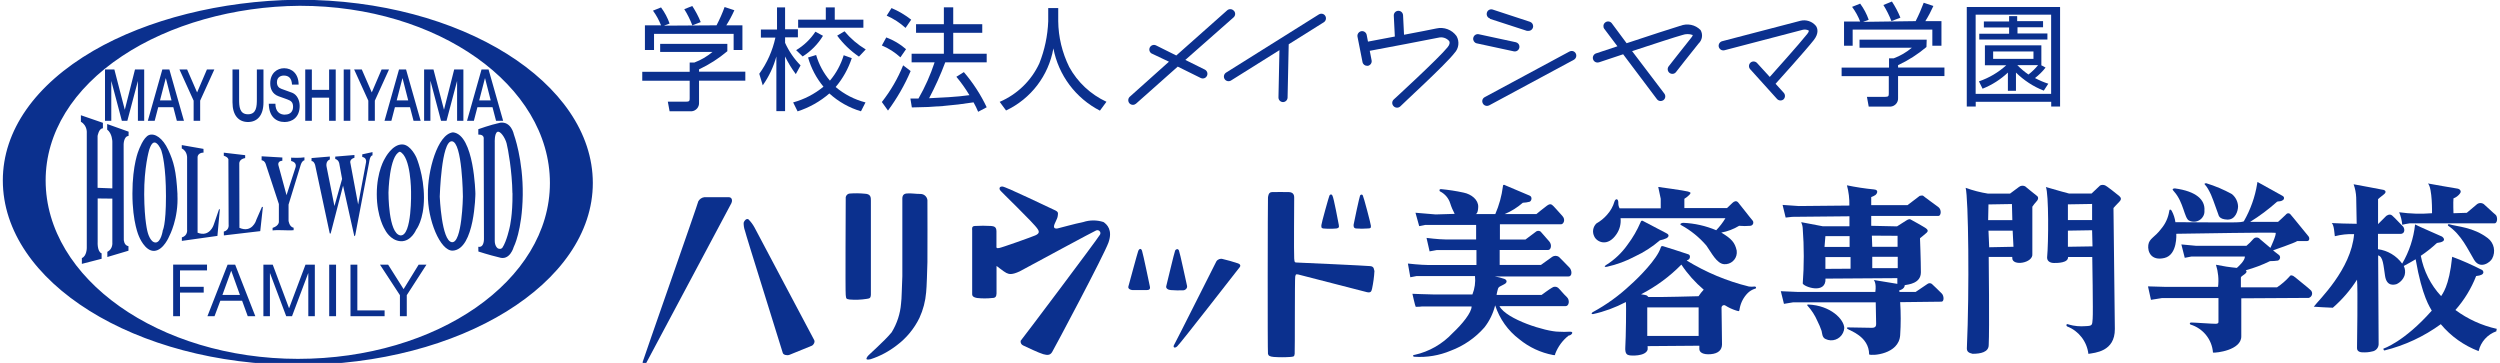
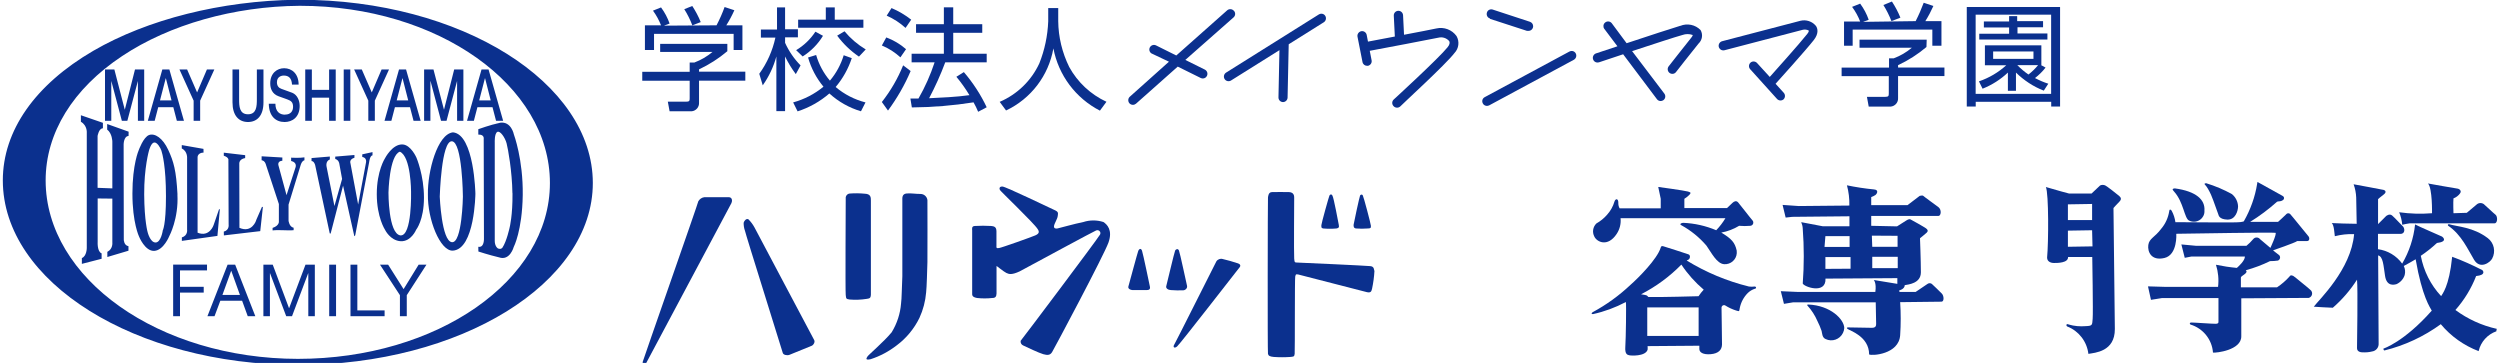
<svg xmlns="http://www.w3.org/2000/svg" id="_レイヤー_1" viewBox="0 0 310 45">
  <defs>
    <style>.cls-1{fill:#0b308e;}</style>
  </defs>
  <g id="_レイヤー_1-2">
    <path class="cls-1" d="M90.19,6.35c-1.07,.9-2.25,1.66-3.51,2.25v.29h5.74v1.11h-5.74v2.72c.04,.55-.37,1.03-.92,1.08-.07,0-.14,0-.21,0h-2.52l-.22-1.19h2.25c.43,0,.46-.11,.46-.42v-2.18h-5.88v-1.11h5.88v-1.15h.59c.82-.31,1.57-.75,2.24-1.31h-6.49v-1h8.33v.92Zm-1.34-3.21c.38-.73,.72-1.49,1-2.27l1.21,.4c-.29,.65-.62,1.27-1,1.87h2v3.06h-1.09v-2h-9.87v2h-1.13V3.14h2c-.26-.65-.59-1.26-1-1.82l1-.4c.45,.61,.81,1.28,1.06,2l-.69,.26,6.51-.04Zm-3,0c-.27-.7-.6-1.37-1-2l.99-.4c.41,.63,.77,1.3,1.05,2l-1.04,.4Z" />
    <path class="cls-1" d="M98.68,9.19c-.51-.68-.96-1.42-1.33-2.19v6.78h-1.08V7c-.35,1.28-.92,2.5-1.69,3.58l-.43-1.43c.97-1.34,1.65-2.87,2-4.49h-1.8v-1h2V.92h1V3.63h1.59v1h-1.59v.68c.47,1.04,1.12,1.99,1.92,2.8l-.59,1.08Zm-.33,3.51c1.38-.38,2.66-1.04,3.76-1.95-.88-1.06-1.53-2.29-1.91-3.62l1-.31c.34,1.17,.92,2.25,1.71,3.18,.78-.92,1.36-2,1.71-3.15l1,.36c-.43,1.31-1.11,2.53-2,3.58,1.07,.91,2.34,1.56,3.7,1.91l-.56,1.1c-1.46-.43-2.8-1.19-3.92-2.21-1.15,1-2.49,1.75-3.94,2.22l-.55-1.11Zm.37-6.48c.96-.57,1.78-1.36,2.39-2.29l.94,.51c-.63,1.04-1.49,1.91-2.52,2.56l-.81-.78Zm4.79-5.3v1.52h3.55v1h-8.09v-1h3.43V.92h1.11Zm3,6.1c-1.04-.71-1.96-1.59-2.7-2.6l.91-.54c.74,.89,1.63,1.65,2.63,2.25l-.84,.89Z" />
    <path class="cls-1" d="M109.35,12.65c1.09-1.39,1.98-2.92,2.64-4.55l.93,.71c-.74,1.74-1.69,3.38-2.81,4.9l-.76-1.06Zm2.3-5.54c-.68-.62-1.45-1.12-2.3-1.47l.55-1c.9,.34,1.73,.83,2.45,1.46l-.7,1.01Zm.64-3.65c-.7-.63-1.48-1.14-2.34-1.52l.6-.94c.87,.37,1.69,.85,2.44,1.44l-.7,1.02Zm7.23,5.48c1.13,1.32,2.09,2.79,2.83,4.36l-1.06,.56c-.16-.4-.36-.79-.57-1.17-2.53,.4-5.09,.61-7.65,.63l-.18-1.1h1c.82-1.43,1.49-2.93,2-4.49h-2.85v-1.07h4v-2.59h-3.45v-1.07h3.45V.91h1.16V3h3.6v1.07h-3.6v2.59h4.15v1.07h-5.14c-.57,1.53-1.24,3.01-2,4.45,1.33-.06,3.5-.16,5-.38-.48-.8-1.02-1.56-1.62-2.28l.93-.58Z" />
    <path class="cls-1" d="M131.22,1v1.62c.02,1.97,.49,3.91,1.36,5.68,1.04,1.9,2.66,3.41,4.62,4.32l-.81,1.1c-3.01-1.55-5.14-4.4-5.77-7.72-.59,3.37-2.78,6.24-5.87,7.7l-.79-1.07c2.17-.93,3.93-2.63,4.92-4.78,.66-1.66,1.03-3.42,1.1-5.21V1h1.24Z" />
    <path class="cls-1" d="M238.88,5.83c-1.07,.9-2.25,1.66-3.52,2.25v.29h5.75v1.06h-5.75v2.72c.04,.55-.38,1.03-.93,1.07-.07,0-.13,0-.2,0h-2.51l-.22-1.21h2.25c.43,0,.46-.11,.46-.43v-2.14h-5.85v-1.06h5.88v-1.15h.59c.82-.31,1.57-.75,2.24-1.31h-6.49v-1h8.33l-.03,.92Zm-1.34-3.21c.38-.74,.71-1.5,1-2.28l1.2,.4c-.29,.65-.62,1.28-1,1.88h2v3.05h-1.13V3.67h-9.88v2h-1.07V2.67h2c-.25-.65-.59-1.26-1-1.82l1-.4c.45,.61,.81,1.28,1.06,2l-.69,.26,6.51-.09Zm-3,0c-.27-.7-.61-1.37-1-2l1.06-.43c.41,.63,.77,1.3,1.05,2l-1.11,.43Z" />
    <path class="cls-1" d="M255.44,13.21h-1.09v-.59h-9.36v.59h-1.11V.87h11.57V13.21Zm-1.1-11.39h-9.36V11.64h9.36V1.82Zm-.69,6.56c-.38,.49-.82,.92-1.31,1.3,.53,.28,1.08,.52,1.65,.7l-.56,.86c-1.29-.5-2.46-1.27-3.45-2.24v2.26h-1v-2.26c-.91,.86-1.98,1.54-3.14,2l-.45-.91c1.26-.43,2.41-1.11,3.39-2h-2.65v-2.47h7v2.44h-.06l.58,.32Zm-.32-5h-3.16v.77h3.71v.75h-8.45v-.72h3.7v-.77h-3.13v-.75h3.13v-.66h1v.62h3.21v.76Zm-1.18,3h-5v.92h5v-.92Zm-2,1.7c.42,.43,.88,.82,1.38,1.16,.44-.34,.84-.73,1.19-1.16h-2.57Z" />
    <path class="cls-1" d="M184.74,2.33l4.61,1.5h.18c.32,0,.58-.26,.58-.58,0-.25-.16-.47-.4-.55l-4.57-1.5c-.3-.12-.64,.02-.75,.32s.02,.64,.32,.75c.02,0,.05,.02,.07,.02l-.04,.03Z" />
    <path class="cls-1" d="M152.99,1.33c-.21-.24-.58-.26-.82-.05,0,0,0,0,0,0l-6.31,5.6-2.51-1.25c-.28-.14-.62-.03-.77,.25,0,0,0,0,0,0-.14,.27-.04,.61,.23,.76,0,0,.02,0,.03,.01l2.11,1-4.85,4.34c-.24,.21-.26,.58-.05,.82,0,0,0,0,0,0,.11,.12,.27,.19,.43,.19,.14,0,.27-.05,.38-.14l5.18-4.6,2.85,1.41c.08,.04,.17,.06,.26,.06,.22,0,.41-.12,.51-.32,.14-.29,.03-.63-.26-.78,0,0,0,0,0,0l-2.42-1.2,6-5.29c.23-.22,.24-.58,.02-.81,0,0,0,0-.01-.01Z" />
    <path class="cls-1" d="M163.57,1.77l-11.53,7.23c-.27,.17-.36,.52-.19,.8,0,0,0,0,0,0,.17,.27,.53,.35,.8,.18l6-3.76-.12,5.85c-.01,.31,.23,.58,.55,.59,0,0,0,0,.01,0h0c.31,0,.57-.26,.57-.57h0s.14-6.6,.14-6.6l4.37-2.74c.24-.17,.32-.49,.18-.75-.15-.28-.49-.38-.77-.23,0,0,0,0,0,0Z" />
    <path class="cls-1" d="M178.1,3.53c-.55,.12-2.25,.45-4,.78l-.12-2.42c-.02-.32-.28-.56-.6-.55-.31,.01-.56,.27-.55,.59,0,0,0,0,0,.01l.13,2.59-3.33,.63-.16-.83c-.06-.31-.36-.52-.68-.46,0,0,0,0,0,0-.31,.07-.52,.37-.46,.68l.62,3.14c.05,.28,.29,.47,.57,.47h.11c.31-.07,.51-.37,.45-.68l-.23-1.18c1.65-.31,7.4-1.39,8.52-1.63,.48-.12,.99,.04,1.32,.41,.13,.21,.06,.47-.19,.78-1.05,1.32-6.63,6.44-6.69,6.49-.23,.23-.23,.59,0,.82,.11,.12,.27,.18,.43,.18,.14,0,.28-.05,.39-.15,.16-.2,5.64-5.2,6.72-6.62,.55-.57,.65-1.43,.26-2.11-.57-.79-1.56-1.16-2.51-.94Z" />
-     <path class="cls-1" d="M187.85,6.38c.32-.01,.57-.28,.56-.6,0-.26-.18-.47-.43-.54l-4.64-1c-.32-.05-.61,.17-.66,.49-.04,.29,.13,.56,.41,.64l4.64,1h.12Z" />
    <path class="cls-1" d="M194.61,6.39l-10.51,5.66c-.28,.15-.38,.49-.23,.77,0,0,0,0,0,0,.14,.28,.49,.39,.77,.25,0,0,0,0,.01,0l10.51-5.66c.28-.16,.38-.51,.23-.79-.15-.28-.49-.38-.77-.23,0,0,0,0,0,0Z" />
    <path class="cls-1" d="M208.35,3.2c-.82,.24-4,1.28-6.65,2.16l-1.85-2.49c-.21-.25-.57-.28-.82-.07-.23,.19-.27,.52-.11,.76l1.64,2.18-2.65,.88c-.3,.1-.47,.43-.37,.73,.09,.3,.41,.47,.71,.38,0,0,.01,0,.02,0l3-1,4.19,5.57c.11,.15,.28,.23,.46,.23,.12,0,.24-.04,.34-.11,.26-.19,.31-.55,.12-.81l-4-5.27c2.56-.84,5.48-1.8,6.24-2,.41-.15,.87-.15,1.28,0,0,0,0,.11-.18,.33-.88,1.09-2.79,3.54-2.81,3.56-.19,.25-.14,.62,.11,.81,.25,.19,.61,.15,.8-.1,0,0,0,0,0,0,0,0,1.92-2.46,2.8-3.54,.46-.43,.57-1.12,.25-1.67-.65-.67-1.65-.88-2.52-.52Z" />
    <path class="cls-1" d="M223.24,2.58l-9.69,2.53c-.31,.08-.5,.4-.42,.71,.09,.31,.4,.49,.71,.41l9.68-2.53c.26-.07,.54-.04,.78,.1,0,0,0,.17-.21,.42-.89,1.14-4.27,4.9-4.64,5.32l-1.58-1.73c-.21-.23-.58-.25-.81-.04-.23,.21-.25,.58-.04,.81h0l3.33,3.69c.11,.12,.27,.19,.43,.19,.14,0,.28-.05,.39-.15,.22-.23,.22-.59,0-.82l-1-1.1h0c.16-.17,3.78-4.19,4.74-5.42,.67-.86,.46-1.47,.27-1.75-.47-.57-1.22-.82-1.94-.64Z" />
    <path class="cls-1" d="M90.35,24.45h-3c-.32,.04-.6,.23-.76,.51,0,.17-6.82,19.6-6.89,19.9s.25,.49,.38,.25,10.51-19.71,10.62-19.93,.14-.73-.35-.73Z" />
    <path class="cls-1" d="M93.55,28.19c-.2-.37-.45-.7-.75-1-.25-.13-.52,.17-.59,.44,0,.34,.05,.68,.17,1,0,.19,4.62,14.85,4.68,15.12s.56,.36,.83,.25l2.8-1.14c.16-.07,.42-.44,.26-.71s-7.35-13.88-7.4-13.96Z" />
    <path class="cls-1" d="M107.99,36.52v-11.64c0-.39,0-.83-.75-.86-.63-.06-1.26-.07-1.89-.02-.31,.04-.52,.32-.48,.63,0,0,0,.02,0,.02,0,.23-.06,11.5,0,11.92s0,.51,.48,.57c.71,.06,1.42,.03,2.12-.08,.35-.06,.5-.06,.52-.54Z" />
    <path class="cls-1" d="M114.15,24.05c-.7,0-1.12-.11-1.72-.06s-.54,.57-.54,.83v9.44c-.07,1.41-.07,2.77-.16,3.38-.1,1.26-.5,2.48-1.16,3.56-.93,1.14-2.9,2.82-3,3s-.37,.51,.39,.34c1.18-.38,2.27-.97,3.25-1.73,1.19-.89,2.15-2.06,2.8-3.39,.46-1,.74-2.07,.83-3.16,.07-.53,.14-3,.16-3.77s0-7.47,0-7.68c-.05-.43-.42-.76-.85-.76Z" />
    <path class="cls-1" d="M136.82,27.53c-.81-.26-1.67-.26-2.48,0-1.07,.21-3,.76-3.22,.8s-.47,0-.42-.32,.42-.86,.46-1.23,.12-.51-.43-.75-6-2.88-6.42-2.9-.4,.27-.32,.43,4.23,4.12,4.67,4.83c.24,.34,.22,.58-.29,.8s-4.13,1.51-4.5,1.57-.31-.1-.31-.27v-1.81c0-.61-.37-.62-.66-.66-.67-.04-1.33-.04-2,0-.48,0-.34,.45-.35,.54s0,7.64,0,7.91,.19,.41,.6,.48c.63,.07,1.27,.07,1.9,0,.37,0,.51-.17,.52-.56s0-3.38,0-3.41,.88,.7,1.21,.86,.67,.27,1.66-.19c1.86-1,9.25-5,9.47-5.07,.18-.09,.4-.02,.5,.16,.07,.13,.05,.3-.05,.41-.27,.5-9.68,13-9.8,13.11-.04,.24,.09,.49,.32,.58,.42,.2,2,.95,2.49,1.08s.83,.16,1.09-.26,6.47-12.08,7-13.61-.19-2.23-.64-2.52Z" />
    <path class="cls-1" d="M141.61,31.09c-.13-.37-.37-.21-.46,0s-1.15,4.16-1.23,4.43,.24,.44,.51,.45,1.48,0,1.75,0,.48-.08,.41-.42-.85-4.09-.98-4.46Z" />
    <path class="cls-1" d="M146.71,36c.25,0,.56-.25,.48-.57s-.88-4.1-1-4.37-.38-.17-.47,0-1.06,4.27-1.1,4.4c-.1,.29,.23,.5,.57,.51,.51,.04,1.01,.05,1.52,.03Z" />
    <path class="cls-1" d="M153.52,32.66c-.48-.17-1.52-.46-1.9-.54-.3-.09-.62,.03-.79,.29-.16,.29-5.08,10.11-5.24,10.35s0,.51,.37,.2,7.64-9.69,7.7-9.75,.34-.37-.14-.55Z" />
    <path class="cls-1" d="M169.93,33c-.5-.06-8.59-.43-9-.44s-.4,0-.45-.51,0-7.35,0-7.53,0-.67-.63-.7-1.65,0-2.11,0-.48,.49-.51,.67-.06,19.15,0,19.39,.22,.33,.7,.38c.7,.05,1.4,.05,2.1,0,.34-.05,.47,0,.51-.38s0-9.44,.07-9.6,0-.32,.35-.25,8,2.08,8.55,2.2,.55-.19,.63-.45c.15-.72,.25-1.44,.29-2.17-.08-.18-.01-.56-.5-.61Z" />
    <path class="cls-1" d="M164.07,28.33c.55,.05,1.11,.05,1.66,0,.25-.06,.35-.11,.28-.45s-.62-3.35-.79-3.63-.32-.07-.37,0-1,3.46-1,3.67-.03,.37,.22,.41Z" />
    <path class="cls-1" d="M168.14,28.33c.49,.04,.98,.04,1.47,0,.35,0,.4-.07,.38-.34s-.89-3.55-1-3.75-.28-.1-.34,0-.78,3.4-.8,3.61,0,.44,.29,.48Z" />
-     <path class="cls-1" d="M194.65,41.13c-.46,.03-.91,.03-1.37,0-1.58,0-6.49-1.52-7.35-3.17h8.21c.43,0,.54-.76,.15-1.12s-.85-.94-1.09-1.16c-.23-.17-.53-.17-.76,0-.34,.19-1.28,.89-1.28,.89h-5.58s0-.14,.08-.43,.08-.47,.3-.6,.57-.27,.73-.4,.22-.42-.16-.56c-.39-.14-.79-.24-1.19-.3h9.15c.49,0,.45-.77,.12-1.1s-1.16-1.21-1.31-1.33c-.25-.17-.58-.17-.83,0l-1.39,1h-5.12v-1.85h6c.37,0,.51-.64,.15-1.06s-1.08-1.23-1.08-1.23c-.2-.14-.46-.11-.63,.06l-1.24,.93h-3.17v-1.89h7.59c.27,0,.61-.55,.14-1.05s-1.1-1.26-1.27-1.36-.29-.13-.61,.09-1.32,1.05-1.32,1.05h-3.93c.82-.34,1.57-.82,2.24-1.4,.28-.01,.56-.05,.83-.12,.27-.09,.38-.63,0-.77l-3-1.27s-.3-.21-.3,.14c-.15,1.18-.47,2.33-.94,3.42h-2.43s.28,0,.31-.88-.83-1.58-1.83-1.78c-.92-.2-1.85-.34-2.78-.43-.32,0-.17,.31-.09,.3,.59,.31,1.03,.83,1.23,1.47,.14,.45,.33,.88,.55,1.3l-2.36,.07-2.5-.21,.46,1.66,.75-.15h6.31v1.8h-3.84c-.8,0-2.31-.19-2.31-.19l.38,1.67,.87-.16h4.94v1.85h-6c-.88,0-2.5-.18-2.5-.18l.3,1.7,.78-.15h7.24c.08,.77-.03,1.56-.32,2.28h-4.92c-.51,0-2.52-.08-2.52-.08,0,0,.35,1.58,.41,1.61,.27,.01,.54,0,.8-.04h6.13c0,.76-1.15,2.18-2.36,3.31-1.26,1.35-2.9,2.29-4.7,2.69-.25,0-.28,.23,0,.24,1.52,.1,3.05-.16,4.46-.75,1.61-.6,3.05-1.59,4.18-2.88,.64-.81,1.09-1.75,1.34-2.75,.55,1.68,1.59,3.15,3,4.21,1.21,.99,2.64,1.66,4.18,1.95,.1,0,.27,.1,.26-.13,.34-.9,.92-1.69,1.67-2.28,.32,0,.76-.51,.14-.48Z" />
    <path class="cls-1" d="M200.47,29c.38-.57,.55-1.26,.48-1.94h13c-.32,.54-.71,1.04-1.14,1.49-1.3-.55-2.68-.86-4.09-.92-.22,0-.51,.16-.25,.29,1.19,.65,2.25,1.51,3.13,2.54,.6,.84,1.27,2.24,2.2,2.3,.81,.05,1.51-.56,1.56-1.37,0-.11,0-.21-.01-.32-.22-1-.64-1.47-1.91-2.23,.78-.14,1.53-.43,2.21-.84,.47,.04,.93,.04,1.4,0,.22-.02,.38-.21,.36-.43,0-.09-.04-.17-.1-.24-.29-.32-1.57-2-1.79-2.24s-.48-.14-.7,.07l-.67,.64h-5.29v-1.15c.23-.14,.45-.31,.64-.51,.13-.19,.26-.26-.19-.39s-3.69-.57-3.69-.57l.31,1.47v1.18h-5.1c-.12-.21-.17-.46-.16-.7,0-.54-.35-.54-.48-.13-.17,.59-.48,1.14-.89,1.6-.38,.45-.84,.82-1.35,1.11-.44,.43-.54,1.09-.25,1.63,.31,.66,1.65,1.35,2.77-.34Z" />
-     <path class="cls-1" d="M203.75,27.41s-.22-.17-.32,.15c-.42,.98-.95,1.9-1.59,2.75-.71,1.02-1.62,1.89-2.68,2.55-.26,.16-.22,.29,.1,.22,1.21-.27,2.38-.7,3.47-1.28,1.12-.52,2.16-1.19,3.1-2,.28-.05,.56-.14,.82-.26,.19-.1,.45-.39,0-.61l-2.9-1.52Z" />
    <path class="cls-1" d="M217.57,35.53c-.23,.03-.47,.03-.7,0-2.73-.67-5.33-1.76-7.73-3.23,.07,0,.07-.05,.23-.11s.32-.52,0-.65-2.9-.93-3.11-1-.3,0-.34,.19c-.44,1.39-2.7,3.68-3.76,4.61-1.39,1.31-2.95,2.44-4.63,3.35-.1,.05-.32,.25,0,.26,1.42-.31,2.79-.82,4.08-1.5,.06,.33,0,4.56-.07,5.54s.28,1,.47,1.06,2,.17,2.29-.67c.02-.15,.02-.31,0-.46l6.42-.05v.41c0,.41,.45,.72,1.41,.64s1.39-.54,1.4-1.21-.07-4.47-.06-4.59c.02-.17,.17-.3,.34-.28,.05,0,.1,.02,.14,.05,.41,.26,.85,.46,1.31,.61,.43,.11,.39,.18,.47-.29,.14-.71,.49-1.37,1-1.88,.24-.23,.52-.4,.83-.51,.24-.01,.27-.28,.01-.29Zm-13.31,6.13v-3.54h6.37v3.54h-6.37Zm6.36-4.93s-4.88,.14-6.22,.1c-.24-.19,.05-.19-.91-.34,1.85-.95,3.54-2.19,5-3.68,.77,1.16,1.71,2.21,2.77,3.11-.24,.25-.45,.52-.64,.81Z" />
    <path class="cls-1" d="M239.54,35.2c-.15-.11-.37-.11-.52,0-.12,.07-1.48,1-1.48,1h-2l-.05-.18s.69-.16,.7-.66c.44-.09,2-.2,2-1.6s-.11-4.22-.11-4.22c0,0,.66-.52,.84-.7s.15-.35-.1-.53-1.71-1-1.91-1.1-.48,.1-.48,.1l-1.2,.76-3.2-.07v-1.22h8.33c.33,0,.43-.77,0-1.1-.25-.19-1.78-1.29-1.87-1.39s-.45,0-.45,0l-1.51,1.15h-4.5v-1c.19-.07,.36-.15,.53-.26,.16-.12,.48-.64-.19-.69-1.13-.11-2.24-.28-3.35-.51,.22,.82,.32,1.66,.3,2.51l-6.28,.06-2-.14,.38,1.57,.82-.09,7.09-.07v1.24h-3.3l-2.68-.51c.11,.26,.18,.53,.19,.81,.17,2.26,.17,4.54,0,6.8,.18,.43,2.91,1.36,2.82-.61l8.91-.06v.71l-2.92-.48s.35,.35,.19,1.48h-9.66l-2.06-.09,.39,1.57,1.14-.19h10.24s.05,2.4,.05,2.63,0,.53-.53,.53l-2.91-.05c-.06,0-.31,0-.1,.19s2.67,.9,2.67,3.16c.32,.2,3.7,0,3.85-2.39,.09-1.36,.09-2.73,0-4.09l5.12-.06c.35,0,.32-.72,.05-1s-1.08-1.06-1.25-1.21Zm-13.19-5.92h3v1.34h-3.11l.11-1.34Zm0,4.06v-1.46h3.12v1.44l-3.12,.02Zm8.95-4.1v1.36h-3.14l-.05-1.38,3.19,.02Zm-3.14,4v-1.4h3.16v1.41h-3.16Z" />
    <path class="cls-1" d="M224.21,37.76c-.22,0-.08,.14-.08,.14,.51,.56,.93,1.21,1.23,1.91,.2,.4,.38,.81,.52,1.23,.07,.28,.06,.82,.49,1,.81,.39,1.77,.05,2.16-.76,.09-.19,.15-.4,.16-.61-.03-1.07-1.69-2.8-4.48-2.91Z" />
-     <path class="cls-1" d="M251.11,23.1c-.25-.12-.55-.09-.77,.09-.3,.21-1.1,.82-1.1,.82h-2.72c-.95-.15-1.88-.39-2.78-.72,.34,1.25,.48,12.54,.15,19.91,0,.39,.21,.56,.71,.67,1,0,2-.2,2-1.1,.1-1.88,0-10.91,0-10.91h2.92v.14c0,1.05,2.63,.62,2.49-.53v-5.84c.15-.23,.33-.45,.52-.66,.25-.26,.25-.54,.05-.68s-1.33-1.08-1.47-1.19Zm-4.54,2.25l2.91-.05,.05,2h-3l.04-1.95Zm.09,5.31l-.09-2.06h3l.1,2-3.01,.06Z" />
    <path class="cls-1" d="M261.06,23c-.2-.1-.45-.1-.65,0l-1.06,1h-2.78s-1.64-.43-2.88-.81c.36,.83,.33,6.89,.15,8.75,0,.48,.43,.67,.86,.67s1.77,0,1.74-.74h3s.12,6.89,.05,7.66,0,.88-.86,.91c-.71,.06-1.42,0-2.1-.2-.32-.16-.37,.12-.2,.24,1.44,.56,2.45,1.87,2.63,3.4,.79-.14,3.3-.26,3.28-3.09s-.17-15-.17-15c0,0,.43-.48,.72-.77s.24-.5,0-.71-1.57-1.25-1.73-1.31Zm-4.64,2.34l3-.05v2h-3v-1.95Zm0,5.26v-2l3-.05,.05,2-3.05,.05Z" />
    <path class="cls-1" d="M271.44,27.35c.64,.33,1.43,.08,1.77-.56,.11-.21,.16-.44,.14-.68,.1-1.33-1-2.39-3.67-2.75-.44,.05-.26,.19-.07,.42,1.16,1.3,1.25,3.29,1.83,3.57Z" />
    <path class="cls-1" d="M273.81,23.45c.26,.45,.47,.92,.64,1.41,.29,.77,.57,1.59,.62,1.72s.1,.61,1.11,.65,1.33-1.06,1.34-1.63c-.02-.6-.3-1.15-.76-1.53-1.01-.56-2.08-1.01-3.19-1.35-.28,0-.21,.16-.15,.18,.15,.17,.28,.35,.39,.55Z" />
    <path class="cls-1" d="M284.56,34.36c-.24-.23-.54-.31-.66-.07-.46,.51-.98,.96-1.55,1.34h-4.48v-1.22c0-.22,1-.55,.61-.9,1.03-.28,2.04-.66,3-1.13,.33,0,.67-.02,1-.07,.21-.09,.31-.34,.22-.55-.02-.04-.04-.08-.08-.12-.25-.17-.76-.6-.76-.6,0,0,2.7-.92,3-1.15h1.22c.32,0,.33-.41,.16-.6s-2.07-2.56-2.26-2.75c-.13-.13-.34-.12-.47,0-.01,.01-.02,.03-.03,.04-.08,.1-1,.93-1,.93h-3.46c1.18-.73,2.3-1.57,3.34-2.5,.21-.08,.44,0,.68-.17,.15-.07,.22-.24,.16-.39-.03-.07-.09-.12-.16-.16l-2.92-1.62c-.16-.09-.23-.18-.23,.1-.26,1.65-.83,3.23-1.66,4.68-.52,.16-.46,.15-8.48,.1-.07-.49-.22-.97-.46-1.41-.09-.15-.27-.28-.31,.07-.13,.8-.47,1.55-1,2.17-.78,1.05-1.48,1.18-1.59,2s.35,2,2,1.61,1.47-3,1.47-3c12-.19,11.75-.14,12.31-.12,.16,.17-.64,1.87-.64,1.87,0,0-1-.84-1.28-1.08-.19-.24-.54-.28-.77-.09-.03,.03-.06,.05-.09,.09-.25,.3-.53,.57-.83,.82h-6.25l-1.82-.17,.42,1.66,.83-.16h6.63c0,.51-.76,1.2-1,1.41-.87-.08-1.73-.21-2.59-.39,.28,.89,.37,1.82,.26,2.74h-6.6l-2.09-.06,.37,1.67,1.37-.22h7v2.9c0,.15,0,.27-.3,.29s-3-.18-3.12-.16-.2,.14-.06,.25c1.56,.47,2.68,1.85,2.8,3.48,.4,.06,3.51-.3,3.51-2v-4.73l8.37-.05c.3-.09,.48-.4,.39-.71-.03-.12-.1-.22-.2-.29-.23-.24-1.67-1.36-1.92-1.59Z" />
    <path class="cls-1" d="M307.04,34.23c1.29-.13,.84-.69,.76-.74-1.21-.62-2.45-1.18-3.73-1.65-.38,3.78-1.26,4.65-1.37,4.88-1.3-1.39-2.17-3.13-2.52-5,.71-.48,1.38-1.01,2-1.59,1.4-.17,.73-.73,.64-.79s-2.94-1.27-3.35-1.51c-.18,1.72-.73,3.37-1.6,4.86-.71-.98-1.8-1.63-3-1.79v-1.9h2.8c.61,0,.55-.76,.22-1-.12-.11-.94-1-1.27-1.28s-.74,.07-.74,.07l-1,1v-3.1s.3-.27,.7-.57,.19-.52,0-.57-3.73-.7-3.73-.7c.19,.53,.3,1.09,.32,1.65l.06,3.25c-.59,0-2.87-.06-3.09-.09,.3,.27,.33,1.35,.38,1.63,.78-.2,1.58-.29,2.39-.26-.37,4.4-4.4,8.18-5,9,0,0,2.27,.15,2.36,.13,1.16-1.01,2.17-2.18,3-3.48,.12,1.09,0,8,0,8.49s.54,.52,.69,.52c.4,.02,.8-.01,1.19-.11,.49-.07,.84-.51,.8-1,0-.19-.06-10.91-.06-10.91,.62,.15,.65,1.22,.86,2.56s1.15,1.08,1.43,1c.47-.22,.84-.62,1-1.12,.1-.38,.06-.78-.11-1.13,.51-.26,1.17-.65,1.47-.83,.81,4.69,1.81,6,2,6.37-3.45,3.9-6,4.71-6,4.71,0,0,0,.19,.12,.23,2.52-.62,4.9-1.73,7-3.26,1.25,1.5,2.87,2.65,4.69,3.34,.26-1.14,1.09-2.07,2.2-2.46,0,0,0-.19,.06-.3-1.86-.41-3.61-1.21-5.14-2.34,1.1-1.24,1.97-2.67,2.57-4.21Z" />
    <path class="cls-1" d="M298.81,27.69h10.52c.38,0,.4-.85,.11-1.07s-1.19-1.1-1.45-1.31c-.29-.2-.67-.17-.92,.08l-1.19,1-1.65,.05s-.05-1.3,0-1.84c.32-.12,.6-.33,.8-.6,.3-.37-.16-.61-.29-.61s-3.67-.64-3.67-.64c.56,.6,.5,3.69,.5,3.69-1.36,.11-2.72,.07-4.07-.12,.2,.5,.33,1.02,.38,1.55,0,0,.8-.18,.93-.18Z" />
    <path class="cls-1" d="M303.68,27.8s-.24,0-.11,.19c1.67,1.12,2.47,3,3.22,4.23,.75,1.23,2,.32,2.24-.16,.46-.86,.24-1.92-.53-2.52-1.82-1.39-3.75-1.42-4.82-1.74Z" />
  </g>
  <path class="cls-1" d="M37.11-.03h-.38C27.45,.1,18.3,2.39,11.57,6.3,4.34,10.51,.35,16.21,.35,22.37c0,12.6,16.41,22.86,36.59,22.88h0s0,0,0,0c20.16,0,36.57-10.12,36.57-22.56S57.18-.03,37.11-.03Zm-.15,44.53h0c-17.26-.02-31.3-9.95-31.3-22.13,0-5.88,3.37-11.36,9.49-15.42C21.02,3.04,29.04,.78,37.14,.72h0s0,0,.01,0h.05c17.09,0,30.99,9.86,30.99,21.97s-14.01,21.8-31.24,21.81Zm-14.95-20.38c-.16-2.98-.47-4.07-1.15-5.54-.68-1.47-1.66-2.09-2.37-1.84-.71,.25-1.29,1.89-1.29,1.89,0,0-.78,1.74-.78,5.37s.82,5.33,.82,5.33c0,0,.73,1.84,1.89,1.78,1.16-.07,1.87-1.85,1.87-1.85,0,0,1.16-2.15,1-5.14Zm-1.83,4.49s-.22,1.46-.89,1.46-.98-1.27-.98-1.27c0,0-.41-1.36-.43-4.69-.02-3.33,.6-5.46,.6-5.46,0,0,.24-.91,.62-.98,.38-.07,.79,.65,.91,1,.12,.36,.57,1.99,.57,5.65s-.41,4.28-.41,4.28Zm35.99-12.2c-1.95,.22-3.16,4.88-3.11,7.68-.06,3.1,1.51,7.06,3.09,6.99,2.73-.17,2.8-7.06,2.8-7.06,0,0-.14-7.35-2.78-7.61Zm-.14,13.62c-1.28-.16-1.5-5.65-1.5-5.65,0,0,.19-6.92,1.5-6.86,1.31,.06,1.37,6.86,1.37,6.86,0,0-.09,5.81-1.37,5.65Zm5.95-14.8c-1.15,.24-2.67,.79-2.67,.79v.67c.78-.03,.67,.53,.67,.53l.03,12.36s.06,1.16-.7,1.02c0,.72,.02,.59,.02,.59,0,0,1.31,.43,2.54,.72,1.36,.48,1.83-1.28,1.83-1.28,0,0,1.05-1.99,1.12-6.43,.06-4.44-1.1-7.53-1.1-7.53,0,0-.32-1.67-1.74-1.45Zm1.57,8.73c.03,2.73-.35,4.23-.35,4.23,0,0-.37,1.74-.9,2.52,0,0-.16,.22-.42,.13-.2,.02-.53-.36-.53-.96v-12.23s-.05-1.07,.31-1.29c.35-.21,.98,.72,1.16,1.42,.18,.7,.68,3.44,.72,6.17ZM13.28,16.06c.64,.48,.65,1.49,.65,1.49v5.81s-1.83-.07-1.83-.07v-6.43s.15-.95,.66-.95c0-.65,0-.68,0-.68l-2.73-.94v.81c.83,.48,.73,1.4,.73,1.4v14.25s0,1.01-.61,1.25c0,.72,0,.72,0,.72l2.45-.63v-.67c-.57-.22-.49-1.43-.49-1.43v-5.38l1.82,.02v5.43s.1,.81-.62,1.17v.64l2.62-.78v-.56c-.57-.1-.58-.8-.58-.8l-.02-11.81s0-1.02,.61-1.06c0-.39,0-.51,.01-.53l-2.66-.95v.67Zm11.22,12.78v-9.37s.01-.53,.74-.55c0-.36-.01-.46-.01-.46l-2.69-.47v.42c.74,.36,.66,1.22,.66,1.22v8.84s.12,.74-.65,.97v.43l4.41-.62,.3-3.3h-.1s-.67,1.95-.67,1.95c0,0-.5,1.56-2,.95Zm19.55,.32c.02-.14,1.73-9.08,1.73-9.08,0,0,.08-.78,.41-.82,0-.33,0-.4,0-.4l-1.27,.28s0,.05,0,.32c.65,.1,.45,.77,.45,.77l-.96,5.13-.96-5.14s-.17-.46,.5-.66v-.34l-2.38,.2s0,.12,0,.29c.44,.12,.5,.56,.5,.56l.35,1.92-.95,3.36-.97-4.86s-.18-.69,.4-.92c0-.28,0-.36,0-.36l-2.27,.19s0,.06,0,.37c.33,0,.45,.51,.45,.51,0,0,1.78,8.32,1.8,8.42,.02,.1,.11,.1,.14-.02,.03-.11,1.52-5.86,1.52-5.86,0,0,1.34,6.01,1.37,6.15,.03,.15,.11,.15,.13,0Zm5.87-11.25c-1.28-.06-2.19,1.73-2.19,1.73,0,0-1.01,1.55-1.01,4.43,0,2.87,1.02,4.42,1.02,4.42,0,0,.64,1.34,1.94,1.42,1.3,.07,1.92-1.42,1.92-1.42,0,0,.97-1.19,.97-3.98,0-2.79-.93-4.96-.93-4.96,0,0-.68-1.58-1.72-1.64Zm-.27,11.28c-1.51-.22-1.48-5.31-1.48-5.31,0,0,.09-4.6,1.41-5.07,1.39,.6,1.39,4.95,1.39,4.95,0,0,.14,5.53-1.31,5.43Zm-13.55-9.63v.4c.78,.18,.55,.78,.55,.78l-1.12,3.46-1.01-3.72s-.14-.51,.49-.55c0-.24,0-.4,0-.4l-2.57-.15v.49c.44,.05,.54,.57,.54,.57l1.6,4.86v2.14s.09,.53-.78,.82c0,.21,0,.15,0,.31,.85-.1,1.9,.05,2.61-.03,0-.2,0-.07,0-.3-.55-.11-.63-.87-.63-.87v-2l1.48-4.83s.13-.58,.49-.67v-.36c-.55,.1-1.67,.04-1.67,.04Zm-4.34,7.78s-.52,1.6-2.07,.91c0-.31-.02-7.99-.02-7.99,0,0-.02-.54,.73-.66v-.36l-2.65-.31v.38c.68,.22,.57,.57,.57,.57l.03,7.97s.11,.68-.6,.87c0,.3,.01,.47,.01,.47l4.51-.53,.33-3.02-.13,.04-.72,1.65Zm18.29,8.52l-1.92-3.04h-1.01l2.47,3.78v2.61h.85v-2.61l2.44-3.78h-.97l-1.87,3.04Zm-21.83-3.04l-2.5,6.39h.88l.72-1.92h2.7l.7,1.92h.94l-2.5-6.39h-.94Zm-.64,3.75l1.08-2.98h.02l1.07,2.98h-2.17Zm8.25,1.62l-2.01-5.37h-1.16v6.39h.81v-5.32h.02l2,5.32h.72l2-5.32h.02v5.32h.81v-6.39h-1.16l-2.02,5.37Zm4.99,1.02h.85v-6.39h-.85v6.39Zm3.49-6.39h-.85v6.39h4.23v-.72h-3.38v-5.67Zm-22.84,6.39h.85v-2.93h2.94v-.72h-2.94v-2.03h3.35v-.72h-4.2v6.39ZM45.66,14.98h.82v-2.5l1.76-3.87h-.92l-1.22,2.85-1.24-2.85h-.95l1.76,3.87v2.5ZM13.8,10.07h.01l1.3,4.91h.68l1.3-4.91h.01v4.91h.78v-6.37h-1.14l-1.26,4.98h-.01l-1.29-4.98h-1.16v6.37h.78v-4.91Zm47.71,4.91h.88l-1.81-6.37h-.87l-1.8,6.37h.85l.44-1.69h1.87l.44,1.69Zm-2.09-2.53l.71-2.74h.02l.7,2.74h-1.43Zm-10.89,2.53l.44-1.69h1.87l.44,1.69h.88l-1.81-6.37h-.87l-1.8,6.37h.85Zm1.37-5.27h.02l.7,2.74h-1.43l.71-2.74Zm3.48,.36h.01l1.3,4.91h.68l1.3-4.91h.01v4.91h.78v-6.37h-1.14l-1.26,4.98h-.01l-1.3-4.98h-1.16v6.37h.78v-4.91Zm-29.38,4.91h.82v-2.5l1.76-3.87h-.92l-1.22,2.85-1.24-2.85h-.95l1.76,3.87v2.5Zm6.74,.15c1.16,0,1.93-.81,1.93-2.44v-4.08h-.82v3.71c0,.86-.04,1.85-1.1,1.85s-1.1-.99-1.1-1.85v-3.71h-.82v4.08c0,1.63,.77,2.44,1.93,2.44Zm-11.12-1.84h1.87l.44,1.69h.88l-1.81-6.37h-.87l-1.8,6.37h.85l.44-1.69Zm.93-3.58h.02l.7,2.74h-1.43l.71-2.74Zm22.89-1.1h-.82v6.37h.82v-6.37Zm-8.1,5.61c-.66,0-1.19-.38-1.19-1.36h-.82c.02,1.58,.89,2.27,1.96,2.27,.93,0,1.87-.57,1.87-2,0-.66-.3-1.37-.91-1.62-.24-.1-1.28-.46-1.35-.49-.34-.12-.56-.37-.56-.82,0-.64,.48-.83,.86-.83,.57,0,.97,.3,1.01,1.12h.82c0-1.33-.82-2.03-1.8-2.03-.85,0-1.72,.6-1.72,1.87,0,.66,.24,1.32,1.04,1.61,.64,.24,1.07,.36,1.4,.53,.19,.1,.39,.29,.39,.78s-.27,.96-.99,.96Zm3.33-2.11h2.14v2.87h.82v-6.37h-.82v2.53h-2.14v-2.53h-.82v6.37h.82v-2.87Z" />
</svg>